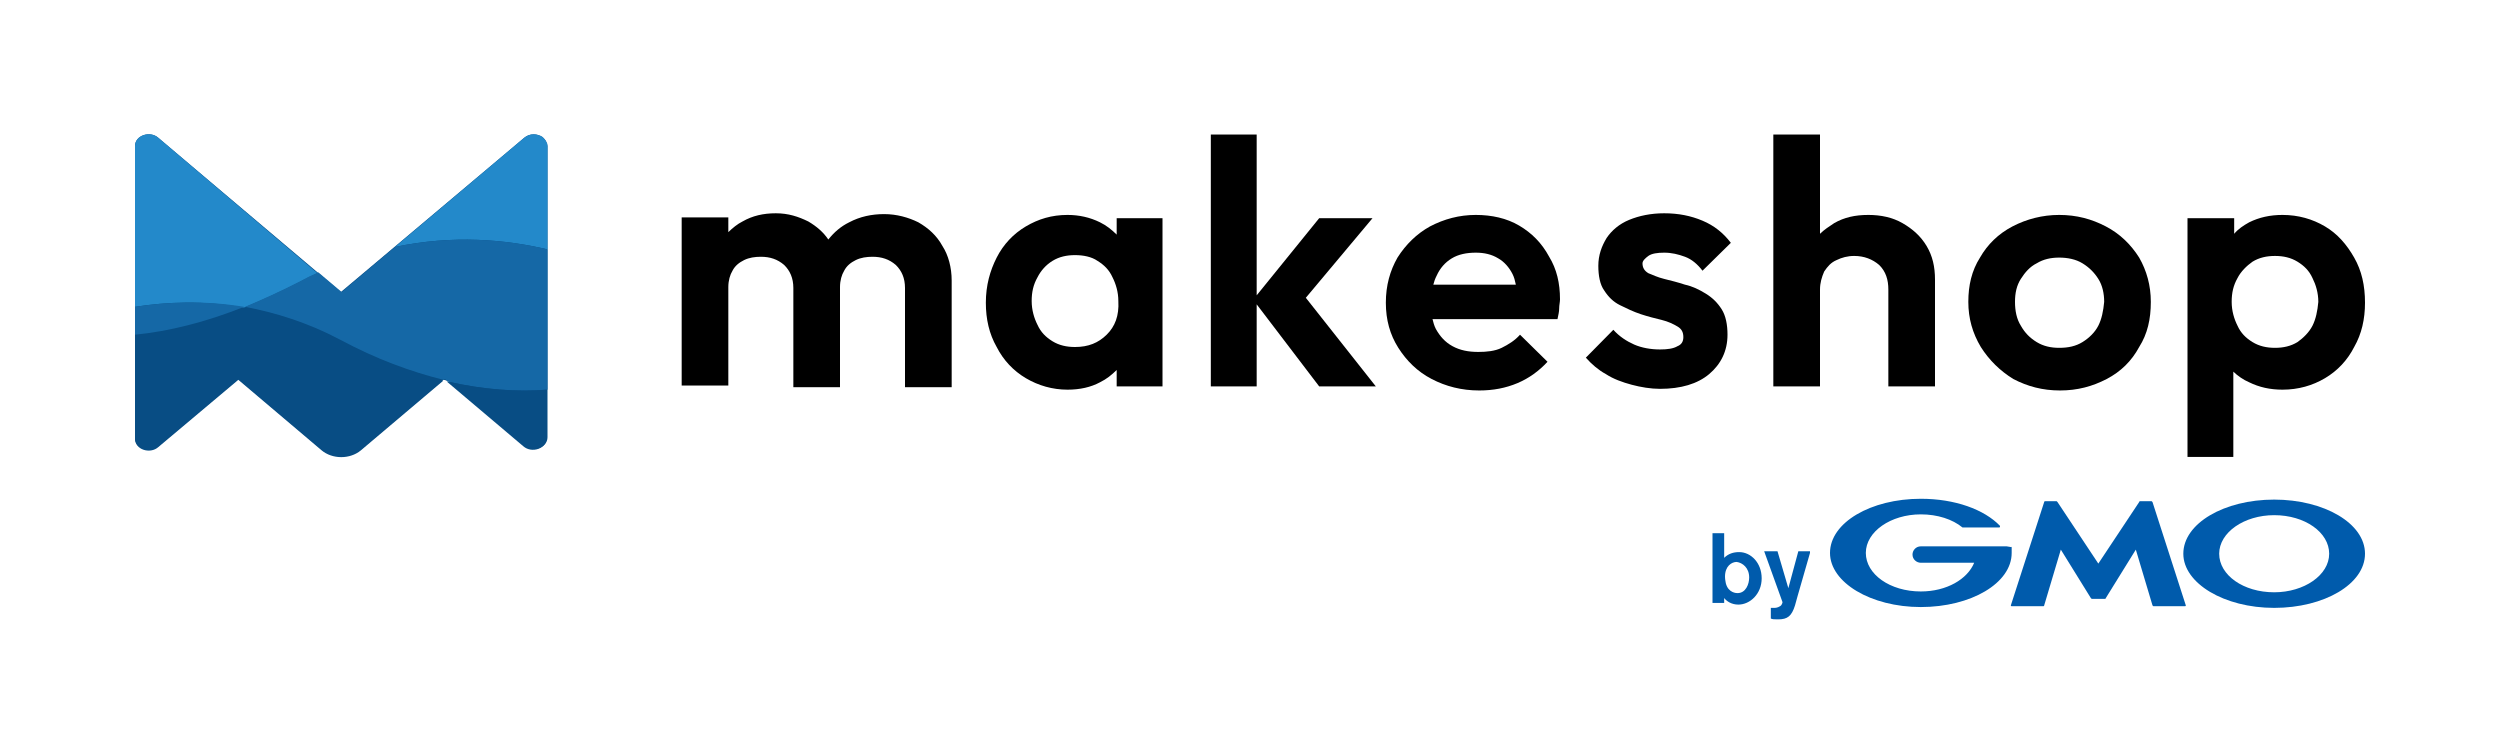
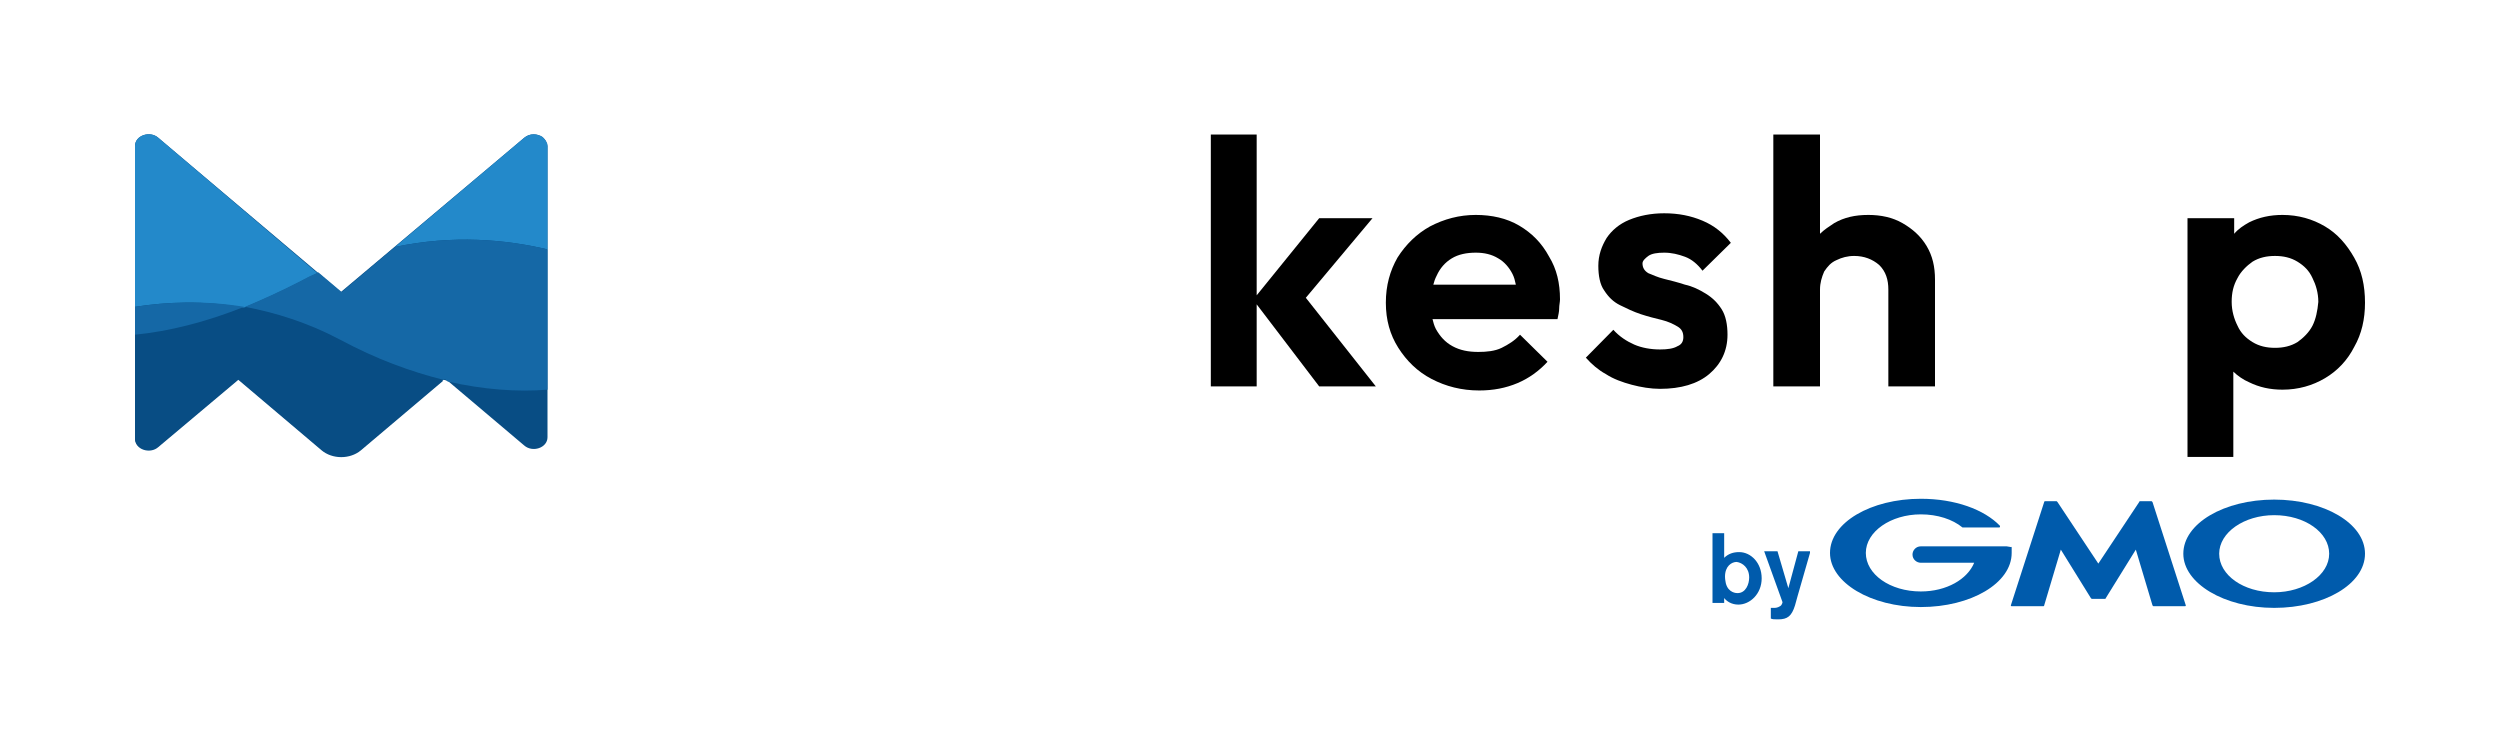
<svg xmlns="http://www.w3.org/2000/svg" width="106" height="32" viewBox="0 0 106 32" fill="none">
-   <path d="M38.938 9.426C38.514 9.217 38.019 9.078 37.489 9.078C36.959 9.078 36.464 9.183 36.005 9.426C35.651 9.6 35.369 9.843 35.121 10.156C34.91 9.843 34.627 9.6 34.273 9.391C33.849 9.183 33.425 9.043 32.895 9.043C32.365 9.043 31.906 9.148 31.482 9.391C31.27 9.496 31.058 9.67 30.881 9.843V9.217H28.903V16.348H30.881V12.174C30.881 11.896 30.952 11.652 31.058 11.478C31.164 11.27 31.341 11.13 31.553 11.026C31.765 10.922 32.012 10.887 32.26 10.887C32.648 10.887 32.966 10.991 33.249 11.235C33.496 11.478 33.638 11.791 33.638 12.209V16.417H35.616V12.174C35.616 11.896 35.687 11.652 35.793 11.478C35.899 11.27 36.075 11.13 36.288 11.026C36.499 10.922 36.747 10.887 36.994 10.887C37.383 10.887 37.701 10.991 37.983 11.235C38.231 11.478 38.372 11.791 38.372 12.209V16.417H40.351V11.896C40.351 11.339 40.209 10.817 39.962 10.435C39.715 9.983 39.361 9.67 38.938 9.426Z" fill="black" />
-   <path d="M47.347 9.948C47.135 9.739 46.923 9.565 46.64 9.426C46.216 9.217 45.757 9.113 45.262 9.113C44.591 9.113 44.026 9.287 43.496 9.6C42.966 9.913 42.542 10.365 42.259 10.922C41.976 11.478 41.8 12.104 41.8 12.835C41.8 13.53 41.941 14.156 42.259 14.713C42.542 15.27 42.966 15.722 43.496 16.035C44.026 16.348 44.626 16.522 45.262 16.522C45.792 16.522 46.252 16.417 46.64 16.209C46.923 16.07 47.135 15.896 47.347 15.687V16.383H49.29V9.252H47.347V9.948ZM46.923 14.191C46.57 14.539 46.146 14.713 45.58 14.713C45.227 14.713 44.909 14.643 44.626 14.47C44.344 14.296 44.132 14.087 43.99 13.774C43.849 13.496 43.743 13.148 43.743 12.765C43.743 12.383 43.814 12.07 43.99 11.757C44.132 11.478 44.344 11.235 44.626 11.061C44.909 10.887 45.227 10.817 45.58 10.817C45.934 10.817 46.287 10.887 46.534 11.061C46.817 11.235 47.029 11.444 47.17 11.757C47.312 12.035 47.418 12.383 47.418 12.765C47.453 13.391 47.276 13.844 46.923 14.191Z" fill="black" />
  <path d="M58.194 9.252H55.933L53.283 12.522V5.704H51.339V16.383H53.283V12.904L55.933 16.383H58.335L55.367 12.626L58.194 9.252Z" fill="black" />
  <path d="M64.413 9.565C63.883 9.252 63.247 9.113 62.575 9.113C61.869 9.113 61.233 9.287 60.632 9.6C60.067 9.913 59.608 10.365 59.254 10.922C58.936 11.478 58.76 12.104 58.76 12.835C58.76 13.565 58.936 14.191 59.289 14.748C59.643 15.304 60.102 15.757 60.703 16.07C61.303 16.383 61.975 16.556 62.717 16.556C63.318 16.556 63.847 16.452 64.342 16.244C64.837 16.035 65.261 15.722 65.614 15.339L64.448 14.191C64.236 14.435 63.953 14.609 63.671 14.748C63.388 14.887 63.035 14.922 62.681 14.922C62.258 14.922 61.904 14.852 61.586 14.678C61.268 14.504 61.056 14.261 60.88 13.948C60.809 13.809 60.773 13.67 60.738 13.53H66.038C66.073 13.357 66.109 13.217 66.109 13.078C66.109 12.939 66.144 12.8 66.144 12.696C66.144 12 66.003 11.409 65.685 10.887C65.367 10.296 64.943 9.878 64.413 9.565ZM61.551 10.957C61.834 10.783 62.187 10.713 62.575 10.713C62.929 10.713 63.247 10.783 63.529 10.957C63.777 11.096 63.989 11.339 64.13 11.617C64.201 11.757 64.236 11.896 64.272 12.07H60.773C60.809 11.93 60.844 11.826 60.915 11.687C61.056 11.374 61.268 11.13 61.551 10.957Z" fill="black" />
  <path d="M69.889 10.852C70.031 10.748 70.278 10.713 70.561 10.713C70.879 10.713 71.162 10.783 71.444 10.887C71.727 10.991 71.974 11.2 72.186 11.478L73.388 10.296C73.07 9.878 72.681 9.565 72.186 9.357C71.692 9.148 71.162 9.043 70.561 9.043C69.996 9.043 69.501 9.148 69.077 9.322C68.653 9.496 68.335 9.774 68.123 10.087C67.911 10.435 67.769 10.817 67.769 11.27C67.769 11.687 67.84 12.07 68.017 12.313C68.194 12.591 68.406 12.8 68.688 12.939C68.971 13.078 69.254 13.217 69.572 13.322C69.889 13.426 70.172 13.496 70.455 13.565C70.737 13.635 70.95 13.739 71.126 13.844C71.303 13.948 71.374 14.087 71.374 14.296C71.374 14.47 71.303 14.609 71.126 14.678C70.95 14.783 70.702 14.817 70.384 14.817C69.996 14.817 69.607 14.748 69.289 14.609C68.971 14.47 68.653 14.261 68.406 13.983L67.24 15.165C67.487 15.444 67.769 15.687 68.088 15.861C68.406 16.07 68.794 16.209 69.183 16.313C69.572 16.417 69.996 16.487 70.384 16.487C71.267 16.487 71.974 16.278 72.469 15.861C72.963 15.444 73.246 14.887 73.246 14.191C73.246 13.774 73.175 13.391 72.999 13.113C72.822 12.835 72.61 12.626 72.328 12.452C72.045 12.278 71.762 12.139 71.444 12.07C71.126 11.965 70.844 11.896 70.561 11.826C70.278 11.757 70.066 11.652 69.889 11.583C69.713 11.478 69.642 11.339 69.642 11.165C69.642 11.061 69.748 10.957 69.889 10.852Z" fill="black" />
  <path d="M80.666 9.461C80.242 9.217 79.748 9.113 79.218 9.113C78.652 9.113 78.193 9.217 77.769 9.461C77.557 9.6 77.345 9.739 77.168 9.913V5.704H75.189V16.383H77.168V12.278C77.168 12 77.239 11.757 77.345 11.513C77.486 11.304 77.627 11.13 77.875 11.026C78.087 10.922 78.334 10.852 78.617 10.852C79.041 10.852 79.394 10.991 79.677 11.235C79.96 11.513 80.066 11.861 80.066 12.278V16.383H82.044V11.861C82.044 11.304 81.938 10.852 81.691 10.435C81.444 10.017 81.09 9.704 80.666 9.461Z" fill="black" />
-   <path d="M89.287 9.6C88.687 9.287 88.051 9.113 87.309 9.113C86.602 9.113 85.931 9.287 85.33 9.6C84.73 9.913 84.27 10.365 83.952 10.922C83.599 11.478 83.457 12.104 83.457 12.8C83.457 13.496 83.634 14.122 83.987 14.713C84.341 15.27 84.8 15.722 85.365 16.07C85.966 16.383 86.602 16.556 87.344 16.556C88.086 16.556 88.722 16.383 89.323 16.07C89.924 15.757 90.383 15.304 90.701 14.713C91.054 14.156 91.195 13.53 91.195 12.8C91.195 12.104 91.019 11.478 90.701 10.922C90.347 10.365 89.888 9.913 89.287 9.6ZM88.969 13.809C88.828 14.087 88.581 14.33 88.298 14.504C88.016 14.678 87.698 14.748 87.309 14.748C86.956 14.748 86.638 14.678 86.355 14.504C86.072 14.33 85.86 14.122 85.683 13.809C85.507 13.53 85.436 13.183 85.436 12.8C85.436 12.417 85.507 12.104 85.683 11.826C85.86 11.548 86.072 11.304 86.355 11.165C86.638 10.991 86.956 10.922 87.309 10.922C87.662 10.922 88.016 10.991 88.298 11.165C88.581 11.339 88.793 11.548 88.969 11.826C89.146 12.104 89.217 12.452 89.217 12.8C89.181 13.183 89.111 13.53 88.969 13.809Z" fill="black" />
  <path d="M99.817 10.922C99.499 10.365 99.11 9.913 98.58 9.6C98.05 9.287 97.449 9.113 96.778 9.113C96.248 9.113 95.789 9.217 95.365 9.426C95.117 9.565 94.905 9.704 94.729 9.913V9.252H92.75V19.374H94.693V15.757C94.87 15.93 95.117 16.104 95.365 16.209C95.789 16.417 96.248 16.522 96.778 16.522C97.449 16.522 98.05 16.348 98.58 16.035C99.11 15.722 99.534 15.27 99.817 14.713C100.135 14.156 100.276 13.53 100.276 12.835C100.276 12.104 100.135 11.478 99.817 10.922ZM98.05 13.809C97.909 14.087 97.661 14.33 97.414 14.504C97.131 14.678 96.813 14.748 96.46 14.748C96.107 14.748 95.789 14.678 95.506 14.504C95.223 14.33 95.011 14.122 94.87 13.809C94.729 13.53 94.623 13.183 94.623 12.8C94.623 12.417 94.693 12.104 94.87 11.791C95.011 11.513 95.259 11.27 95.506 11.096C95.789 10.922 96.107 10.852 96.46 10.852C96.813 10.852 97.131 10.922 97.414 11.096C97.697 11.27 97.909 11.478 98.05 11.791C98.191 12.07 98.297 12.417 98.297 12.8C98.262 13.183 98.191 13.53 98.05 13.809Z" fill="black" />
  <path d="M23.179 6.052C23.143 5.948 23.073 5.878 23.002 5.809C22.79 5.67 22.472 5.635 22.225 5.843L14.451 12.383L6.713 5.843C6.36 5.53 5.724 5.739 5.724 6.191V18.574C5.724 19.026 6.36 19.235 6.713 18.922L10.105 16.07L13.639 19.061C14.098 19.444 14.84 19.444 15.3 19.061L18.797 16.104C18.868 16.104 18.904 16.139 18.974 16.139L22.225 18.887C22.578 19.2 23.214 18.991 23.214 18.539V6.191C23.214 6.157 23.179 6.087 23.179 6.052Z" fill="#084D84" />
  <path d="M23.214 10.574V6.191C23.214 6.122 23.214 6.087 23.179 6.052C23.143 5.948 23.073 5.878 23.002 5.809C22.79 5.67 22.472 5.635 22.225 5.843L16.748 10.47C19.221 9.948 21.447 10.156 23.214 10.574Z" fill="#2389CA" />
  <path d="M10.353 13.043C11.095 12.73 11.872 12.383 12.685 11.965C12.932 11.826 13.215 11.687 13.462 11.583L6.713 5.843C6.36 5.53 5.724 5.739 5.724 6.191V13.009C7.067 12.8 8.657 12.73 10.353 13.043Z" fill="#2389CA" />
  <path d="M23.214 16.522V10.574C21.483 10.156 19.221 9.948 16.748 10.47L14.487 12.383L13.498 11.548C13.25 11.652 12.967 11.791 12.72 11.93C11.908 12.348 11.13 12.696 10.388 13.009C11.66 13.252 13.038 13.67 14.416 14.4C15.971 15.235 17.419 15.757 18.797 16.104L18.868 16.07L18.974 16.174C20.494 16.522 21.942 16.626 23.214 16.522Z" fill="#1568A6" />
-   <path d="M18.939 16.174L22.189 18.922C22.543 19.235 23.179 19.026 23.179 18.574V16.522C21.942 16.626 20.493 16.522 18.939 16.174Z" fill="#084D84" />
  <path d="M10.353 13.043C8.692 13.704 7.137 14.052 5.724 14.226V18.609C5.724 19.061 6.36 19.27 6.713 18.956L10.105 16.104L13.639 19.096C14.098 19.478 14.84 19.478 15.3 19.096L18.797 16.139C17.455 15.791 15.971 15.27 14.416 14.435C13.003 13.704 11.66 13.252 10.353 13.043Z" fill="#084D84" />
  <path d="M5.724 13.009V14.191C7.137 14.052 8.692 13.67 10.353 13.009C8.657 12.73 7.067 12.8 5.724 13.009Z" fill="#1568A6" />
  <path d="M74.165 24.487C74.165 24.765 74.023 25.148 73.67 25.148C73.635 25.148 73.281 25.148 73.175 24.73C73.175 24.696 73.14 24.591 73.14 24.452C73.14 24 73.423 23.826 73.635 23.826C73.882 23.861 74.165 24.07 74.165 24.487ZM72.61 22.574V25.565H73.105V25.357C73.211 25.496 73.423 25.635 73.705 25.635C74.2 25.635 74.695 25.183 74.695 24.522C74.695 23.861 74.235 23.409 73.741 23.409C73.493 23.409 73.281 23.478 73.105 23.652V22.609H72.61V22.574Z" fill="#005BAC" />
  <path d="M76.744 23.444L76.214 25.287L76.108 25.67C75.967 26.122 75.79 26.261 75.401 26.261C75.225 26.261 75.154 26.261 75.083 26.226V25.774C75.119 25.774 75.154 25.774 75.225 25.774C75.26 25.774 75.366 25.774 75.472 25.704C75.543 25.67 75.578 25.565 75.578 25.53L74.801 23.374H75.366L75.826 24.939L76.249 23.374H76.744V23.444Z" fill="#005BAC" />
  <path d="M88.934 25.391H89.252C89.252 25.391 89.287 25.391 89.287 25.357L90.559 23.304L91.266 25.67L91.301 25.704H92.644C92.644 25.704 92.679 25.704 92.679 25.67L91.266 21.287L91.231 21.252H90.736C90.736 21.252 90.701 21.252 90.701 21.287L88.969 23.896L87.238 21.287L87.203 21.252H86.708C86.708 21.252 86.673 21.252 86.673 21.287L85.259 25.67C85.259 25.67 85.259 25.704 85.295 25.704H86.637C86.637 25.704 86.673 25.704 86.673 25.67L87.379 23.304L88.651 25.357L88.687 25.391H88.934Z" fill="#005BAC" />
  <path d="M85.295 23.2C85.259 23.165 85.259 23.2 85.295 23.2L85.083 23.165H83.74H81.443C81.231 23.165 81.09 23.339 81.09 23.513C81.09 23.722 81.267 23.861 81.443 23.861H83.705C83.422 24.556 82.539 25.078 81.443 25.078C80.136 25.078 79.111 24.348 79.111 23.444C79.111 22.539 80.171 21.809 81.443 21.809C82.15 21.809 82.786 22.017 83.21 22.365H84.765C84.765 22.365 84.8 22.365 84.8 22.33C84.8 22.33 84.8 22.33 84.8 22.296C84.129 21.6 82.892 21.148 81.443 21.148C79.323 21.148 77.592 22.157 77.592 23.444C77.592 24.696 79.323 25.739 81.443 25.739C83.563 25.739 85.295 24.73 85.295 23.444C85.295 23.374 85.295 23.304 85.295 23.2Z" fill="#005BAC" />
  <path d="M96.425 21.183C94.305 21.183 92.573 22.191 92.573 23.478C92.573 24.73 94.305 25.774 96.425 25.774C98.545 25.774 100.276 24.765 100.276 23.478C100.276 22.191 98.545 21.183 96.425 21.183ZM96.425 25.113C95.118 25.113 94.093 24.383 94.093 23.478C94.093 22.574 95.153 21.843 96.425 21.843C97.732 21.843 98.757 22.574 98.757 23.478C98.757 24.383 97.697 25.113 96.425 25.113Z" fill="#005BAC" />
</svg>